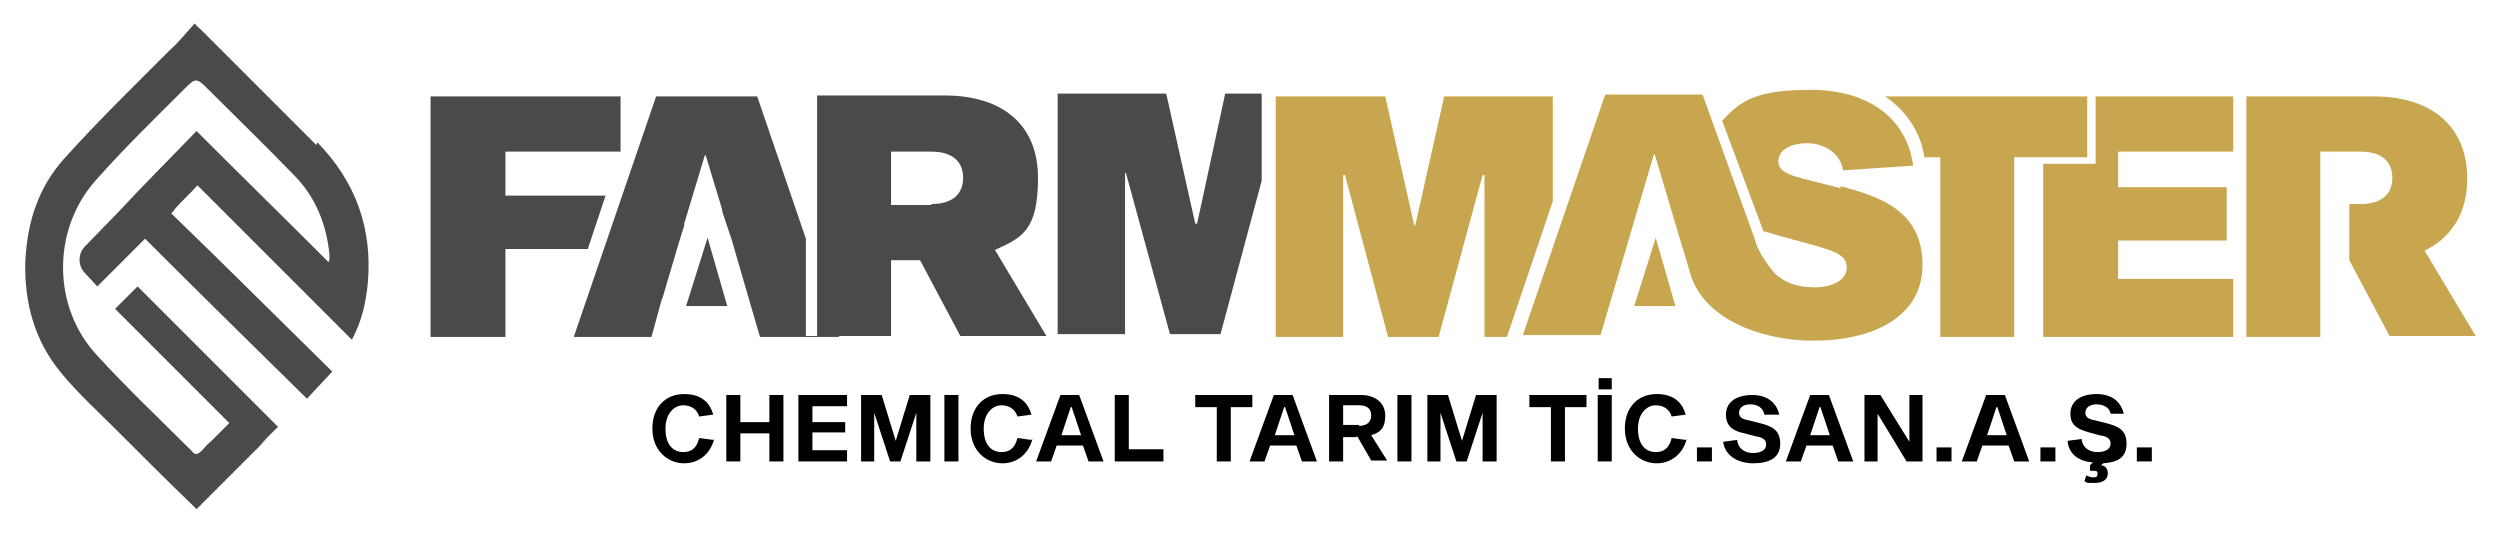
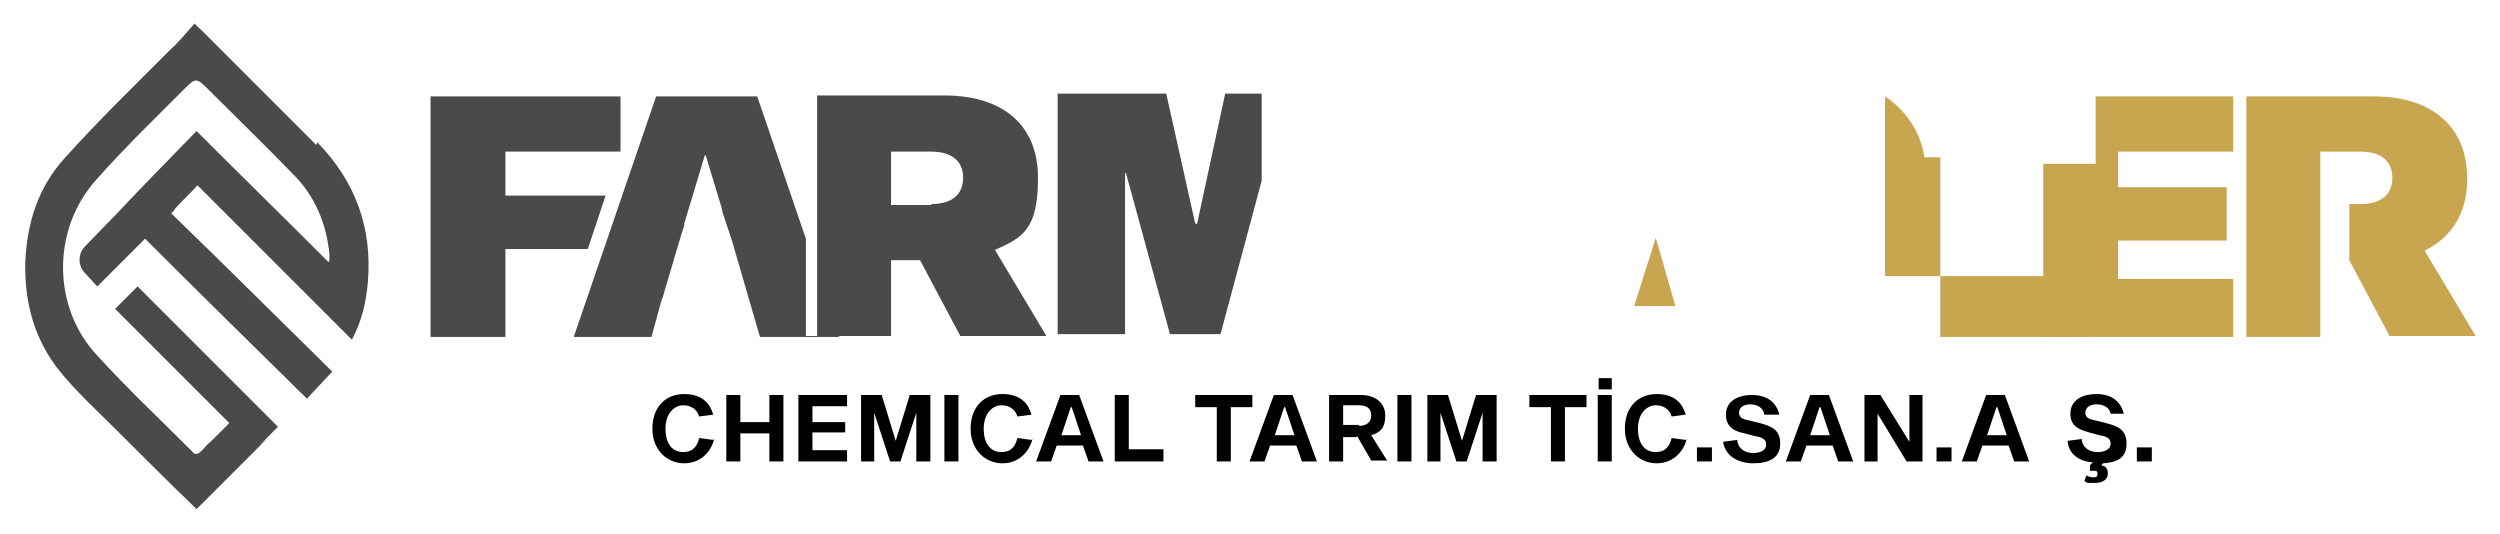
<svg xmlns="http://www.w3.org/2000/svg" id="Layer_1" data-name="Layer 1" version="1.1" viewBox="0 0 267.1 57">
  <defs>
    <style>
      .cls-1 {
        fill: #c8a64f;
      }

      .cls-1, .cls-2, .cls-3 {
        stroke-width: 0px;
      }

      .cls-2 {
        fill: #010000;
      }

      .cls-3 {
        fill: #4a4a49;
      }
    </style>
  </defs>
  <g>
    <g>
      <path class="cls-2" d="M76.3,46.9c-.3,1.3-1.4,2.6-3.2,2.6s-3.4-1.4-3.4-3.7,1.4-3.7,3.4-3.7,2.8,1.1,3.1,2.2l-1.5.2c-.2-.7-.8-1.2-1.7-1.2s-1.9.8-1.9,2.5.8,2.5,1.9,2.5,1.5-.7,1.7-1.5l1.5.2Z" />
      <path class="cls-2" d="M83.7,49.3h-1.5v-3h-3.1v3h-1.5v-7.1h1.5v2.9h3.1v-2.9h1.5v7.1Z" />
      <path class="cls-2" d="M90.3,45.1v1.1h-3.5v1.9h3.7v1.2h-5.2v-7.1h5.2v1.2h-3.7v1.7h3.5Z" />
      <path class="cls-2" d="M99.3,49.3h-1.4v-5.2h0l-1.7,5.2h-1.1l-1.7-5.2h0v5.2h-1.4v-7.1h2.2l1.5,4.9h0l1.5-4.9h2.2v7.1Z" />
      <path class="cls-2" d="M100.9,42.2h1.5v7.1h-1.5v-7.1Z" />
      <path class="cls-2" d="M110.3,46.9c-.3,1.3-1.4,2.6-3.2,2.6s-3.4-1.4-3.4-3.7,1.4-3.7,3.4-3.7,2.8,1.1,3.1,2.2l-1.5.2c-.2-.7-.8-1.2-1.7-1.2s-1.9.8-1.9,2.5.8,2.5,1.9,2.5,1.5-.7,1.7-1.5c0,0,1.5.2,1.5.2Z" />
      <path class="cls-2" d="M112.9,47.6l-.6,1.7h-1.6l2.6-7.1h2l2.6,7.1h-1.6l-.6-1.7h-2.9,0ZM114.4,43.5h0l-1,3h2.1s-1-3-1-3Z" />
      <path class="cls-2" d="M119.1,42.2h1.5v5.8h3.7v1.3h-5.2v-7.1h0Z" />
      <path class="cls-2" d="M131.5,43.5v5.8h-1.5v-5.8h-2.3v-1.3h6.1v1.3h-2.3Z" />
      <path class="cls-2" d="M135.7,47.6l-.6,1.7h-1.6l2.6-7.1h2l2.6,7.1h-1.6l-.6-1.7h-2.9,0ZM137.2,43.5h0l-1,3h2.1s-1-3-1-3Z" />
      <path class="cls-2" d="M144.9,46.7h-1.4v2.6h-1.5v-7.1h3.4c1.6,0,2.6.9,2.6,2.2s-.5,1.8-1.5,2.1l1.7,2.7h-1.7l-1.5-2.6h0ZM145.2,45.5c.8,0,1.3-.4,1.3-1.1s-.4-1.1-1.3-1.1h-1.7v2.1h1.7Z" />
      <path class="cls-2" d="M149.3,42.2h1.5v7.1h-1.5v-7.1Z" />
      <path class="cls-2" d="M159.8,49.3h-1.4v-5.2h0l-1.7,5.2h-1.1l-1.7-5.2h0v5.2h-1.4v-7.1h2.2l1.5,4.9h0l1.5-4.9h2.2v7.1Z" />
      <path class="cls-2" d="M167.2,43.5v5.8h-1.5v-5.8h-2.3v-1.3h6.1v1.3h-2.3Z" />
      <path class="cls-2" d="M170.7,42.2h1.5v7.1h-1.5v-7.1ZM172.2,40.4v1.2h-1.4v-1.2h1.4Z" />
      <path class="cls-2" d="M180.2,46.9c-.3,1.3-1.4,2.6-3.2,2.6s-3.4-1.4-3.4-3.7,1.4-3.7,3.4-3.7,2.8,1.1,3.1,2.2l-1.5.2c-.2-.7-.8-1.2-1.7-1.2s-1.9.8-1.9,2.5.8,2.5,1.9,2.5,1.5-.7,1.7-1.5l1.5.2Z" />
      <path class="cls-2" d="M182.9,47.8v1.5h-1.6v-1.5h1.6Z" />
      <path class="cls-2" d="M188.5,44.3c-.1-.7-.7-1.1-1.5-1.1s-1.2.4-1.2.9.4.7,1,.8l1.2.3c1.1.3,2.2.6,2.2,2.2s-1.3,2.1-2.9,2.1-3-.8-3.2-2.3l1.5-.2c.1,1,.9,1.4,1.7,1.4s1.4-.3,1.4-.9-.5-.8-1.2-.9l-1.1-.3c-1-.2-2-.6-2-2s1.2-2.1,2.8-2.1,2.6.8,2.9,2.1h-1.4c0,.1,0,0,0,0Z" />
      <path class="cls-2" d="M193,47.6l-.6,1.7h-1.6l2.6-7.1h2l2.6,7.1h-1.6l-.6-1.7h-2.9,0ZM194.4,43.5h0l-1,3h2.1l-1-3Z" />
      <path class="cls-2" d="M203.7,49.3l-3.1-5.1h0v5.1h-1.4v-7.1h1.7l3.1,5h0v-5h1.4v7.1h-1.6Z" />
      <path class="cls-2" d="M208.5,47.8v1.5h-1.6v-1.5h1.6Z" />
      <path class="cls-2" d="M211.8,47.6l-.6,1.7h-1.6l2.6-7.1h2l2.6,7.1h-1.6l-.6-1.7h-2.9,0ZM213.3,43.5h0l-1,3h2.1l-1-3Z" />
-       <path class="cls-2" d="M219.6,47.8v1.5h-1.6v-1.5h1.6Z" />
      <path class="cls-2" d="M224.3,49.7c.6,0,.9.3.9.9s-.5,1-1.4,1-.8,0-1.1-.2l.2-.6c.2.1.5.2.8.2s.4-.1.4-.4-.2-.3-.4-.3-.3,0-.4,0v-.6l.3-.3c-1.5-.1-2.6-.9-2.7-2.3l1.5-.2c.1,1,.9,1.4,1.7,1.4s1.4-.3,1.4-.9-.5-.8-1.2-.9l-1.1-.3c-1-.3-2-.6-2-2s1.2-2.1,2.8-2.1,2.6.8,2.9,2.1h-1.4c-.1-.6-.7-1-1.5-1s-1.2.4-1.2.9.4.7,1,.8l1.2.3c1.1.3,2.2.6,2.2,2.2s-1.1,2-2.5,2.1l-.2.2h0c0,0,0,0,0,0Z" />
      <path class="cls-2" d="M229.9,47.8v1.5h-1.6v-1.5h1.6Z" />
    </g>
    <path class="cls-1" d="M259,26.8c2.9-1.4,4.6-4,4.6-7.7,0-5.6-3.8-8.8-10-8.8h-13.6v25.7h7.9v-19.8h4.3c2.3,0,3.4,1.1,3.4,2.8s-1.1,2.8-3.4,2.8h-1.2v6l4.3,8.1h9.2l-5.5-9.2h0Z" />
    <polygon class="cls-1" points="238.6 16.2 238.6 10.3 223.9 10.3 223.9 17.5 218.3 17.5 218.3 36 238.6 36 238.6 29.8 226.3 29.8 226.3 25.7 237.9 25.7 237.9 20 226.3 20 226.3 16.2 238.6 16.2" />
    <path class="cls-3" d="M98.3,27.8h-3.1v8.1h-7.9V10.2h13.6c6.3,0,10,3.2,10,8.8s-1.7,6.4-4.6,7.7l5.5,9.2h-9.2l-4.3-8.1h0ZM99.5,21.8c2.3,0,3.4-1.1,3.4-2.8s-1.1-2.8-3.4-2.8h-4.3v5.7h4.3Z" />
    <polygon class="cls-3" points="64.7 20.9 54 20.9 54 16.2 66.3 16.2 66.3 10.3 46 10.3 46 36 54 36 54 26.6 62.8 26.6 64.7 20.9" />
-     <polygon class="cls-1" points="161 36 165.9 21.5 165.9 10.3 154.3 10.3 151.2 24.1 151.1 24.1 148 10.3 136.3 10.3 136.3 36 143.5 36 143.5 18.7 143.7 18.7 148.3 36 153.7 36 158.4 18.7 158.6 18.7 158.6 36 161 36" />
-     <path class="cls-1" d="M196.6,20.1l-3.9-1c-1.6-.4-2.7-.8-2.7-1.9s1.2-1.9,3.1-1.9,3.6,1.2,3.8,2.9l7.5-.5c-.7-5.3-5.1-8.1-10.9-8.1s-7.5,1.1-9.5,3.3l4.4,11.8c.7.2,1.4.4,2.1.6l3.3.9c2.4.7,3.5,1.1,3.5,2.4s-1.5,2.1-3.4,2.1-3.2-.5-4.3-1.5c-1.9-2.3-2.1-3.6-2.1-3.6l-5.6-15.5h-10.4l-8.8,25.7h8.3l1.3-4.4,1.8-6.1h0l2.6-8.8h.1l2.7,9.1h0l1,3.3c1.2,5,7.4,7.5,13.3,7.5s11.6-2.3,11.6-8.1-4.6-7.3-8.7-8.4h0Z" />
    <polygon class="cls-1" points="174.6 32.7 179 32.7 176.9 25.4 174.6 32.7" />
-     <polygon class="cls-3" points="73.3 32.7 77.7 32.7 75.6 25.4 73.3 32.7" />
    <polygon class="cls-3" points="81.2 36 89.7 36 89.6 35.9 86.1 35.9 86.1 25.5 80.9 10.3 70.1 10.3 61.3 36 69.6 36 70.7 32 70.7 32 70.8 31.8 71 31.1 71 31.1 72.6 25.7 72.6 25.7 73.1 24.1 73.1 23.9 73.1 23.9 75.3 16.6 75.4 16.6 77.1 22.2 77.1 22.2 77.2 22.7 78.2 25.7 78.2 25.7 80 31.9 80 31.9 81.2 36" />
-     <path class="cls-1" d="M201.4,10.3c2.1,1.4,3.8,3.7,4.2,6.5h1.7v19.2h7.9v-19.2h7.8v-6.5h-21.6,0Z" />
+     <path class="cls-1" d="M201.4,10.3c2.1,1.4,3.8,3.7,4.2,6.5h1.7v19.2h7.9h7.8v-6.5h-21.6,0Z" />
    <polygon class="cls-3" points="134.8 10 130.9 10 127.9 23.9 127.7 23.9 124.6 10 113 10 113 35.7 120.2 35.7 120.2 18.5 120.3 18.5 125 35.7 130.4 35.7 134.8 19.3 134.8 10" />
  </g>
  <path class="cls-3" d="M33.8,15.5c-4.1-4.1-8.2-8.2-12.3-12.3-.2-.2-.4-.3-.7-.7-.9,1-1.7,2-2.7,2.9-3.8,3.8-7.6,7.5-11.2,11.5-2.8,3.1-4,6.8-4.2,11.1-.1,4.4,1,8.4,3.8,11.8,1.8,2.2,4,4.2,6,6.2,2.7,2.7,5.4,5.4,8.1,8,.2.2.3.3.4.4,2.6-2.6,5.1-5.1,7.6-7.6l-.9.8,2-2-15-15-2.4,2.4,12.2,12.2-1.8,1.8s0,0-.1.1c-.7.6-.4.4-1.1,1.1-.4.4-.7.4-1,0-3.4-3.4-6.9-6.7-10.1-10.2-4.8-5.1-4.9-13.4-.2-18.7,3-3.4,6.3-6.6,9.5-9.8,1.2-1.2,1.3-1.2,2.5,0,3.1,3.1,6.2,6.1,9.2,9.2,2.3,2.3,3.5,5.3,3.8,8.5,0,.2,0,.3,0,.5s0,.1-.1.3c-4.7-4.7-9.4-9.3-14.1-14-2.9,3-5.7,5.8-8.4,8.7h0l-3.5,3.6c-.8.8-.8,2.1,0,2.9l1.3,1.4,5.1-5.1c5.7,5.7,11.5,11.4,17.3,17.1.8-.9,1.7-1.8,2.7-2.9-5.7-5.6-11.4-11.3-17.2-16.9.2-.2.3-.3.4-.5h0c.8-.9,1.6-1.6,2.4-2.5,5.5,5.5,11,11,16.5,16.5,1.1-2.1,1.5-4,1.7-6.1.5-5.8-1.3-10.8-5.4-15h0Z" />
</svg>